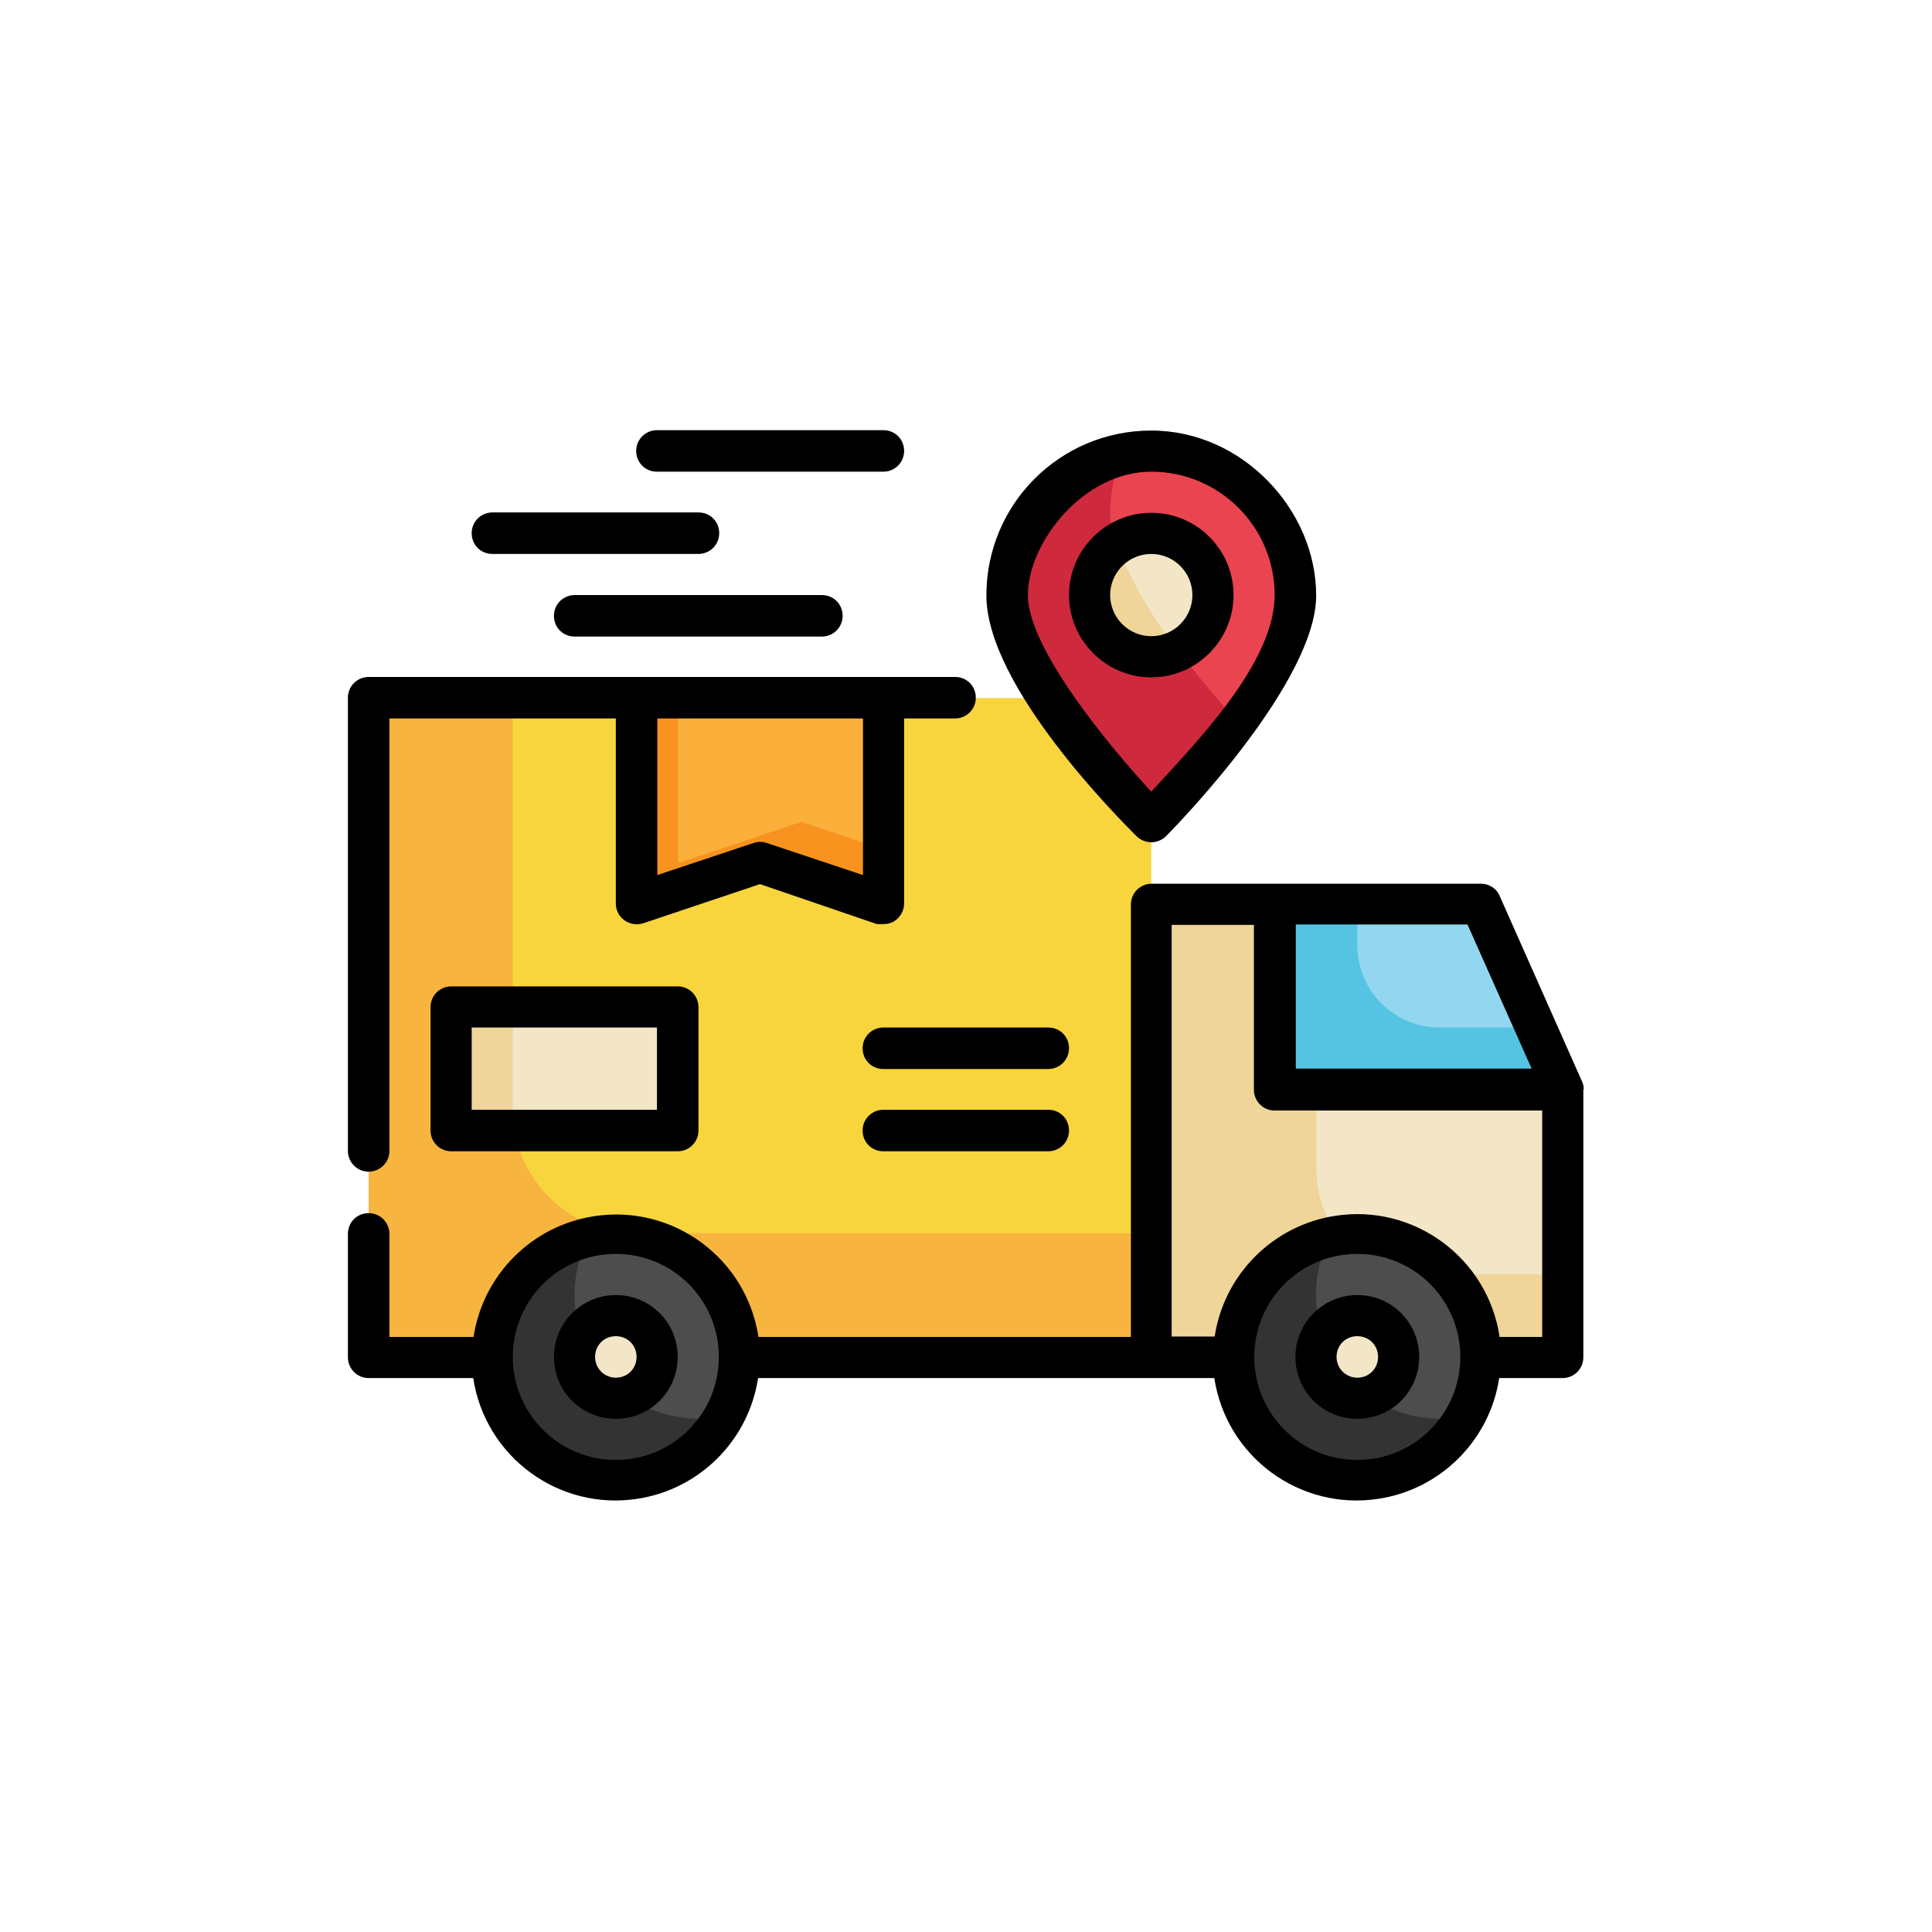
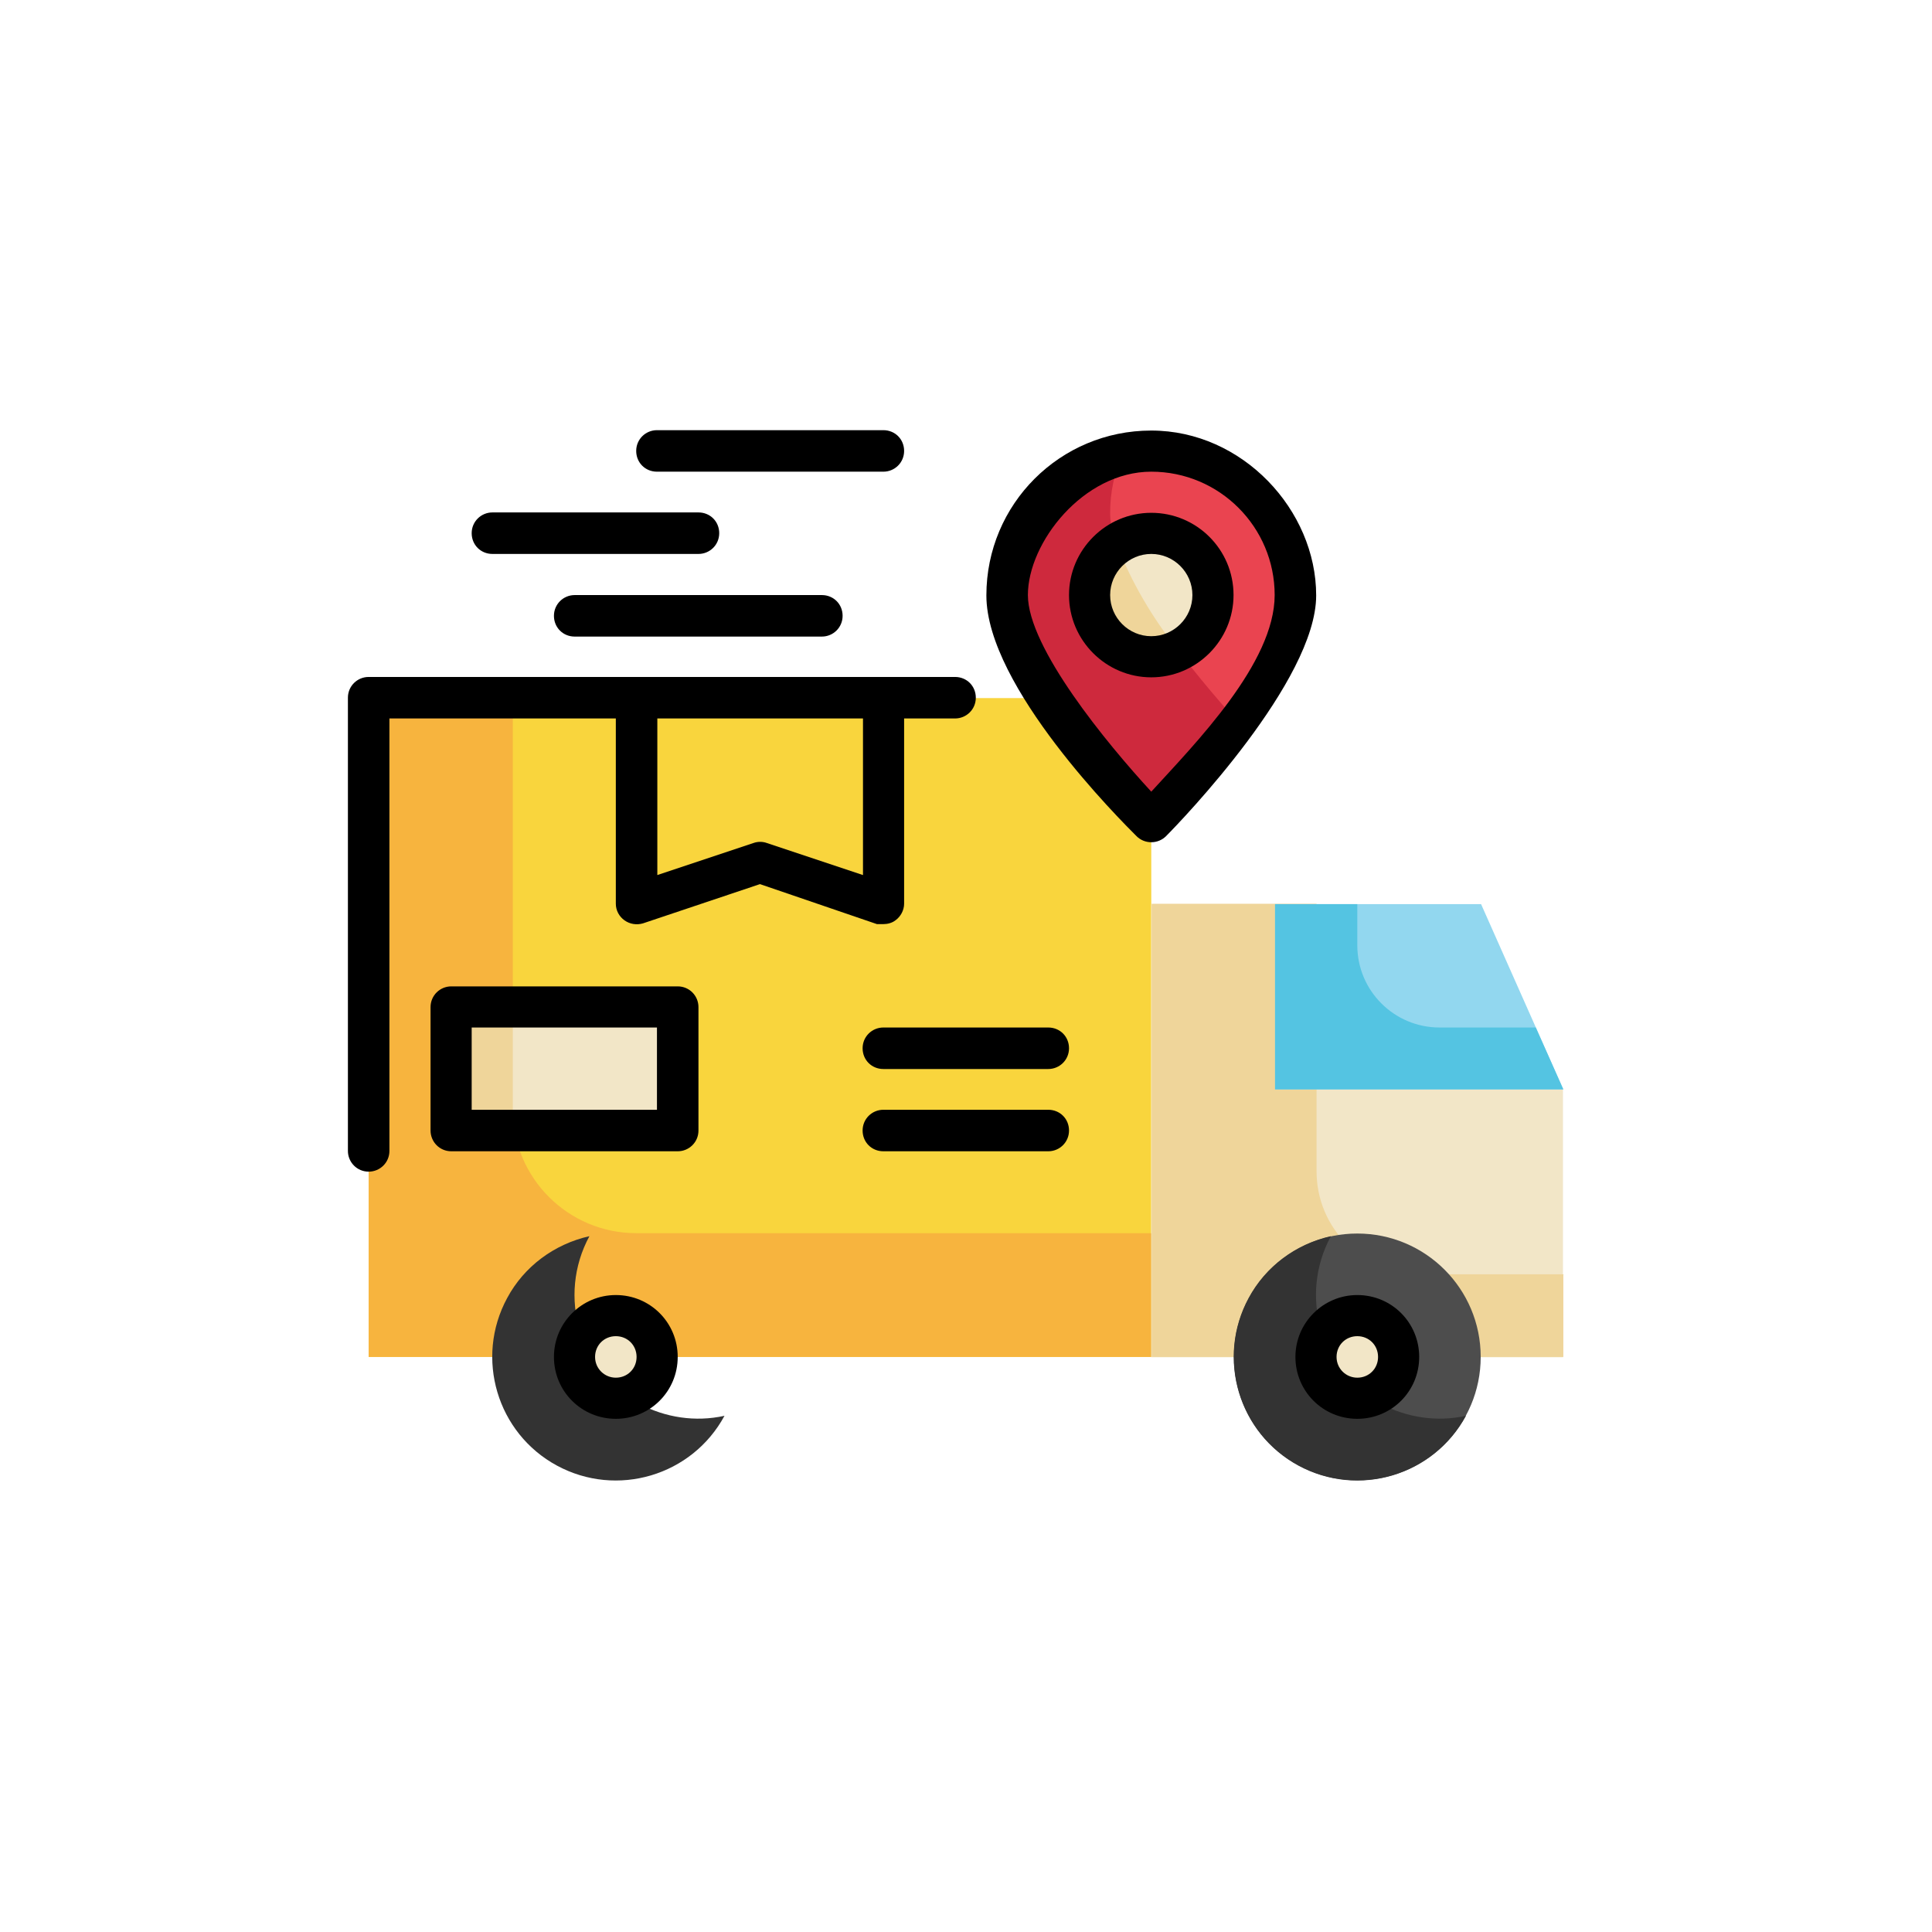
<svg xmlns="http://www.w3.org/2000/svg" viewBox="0 0 512 512" version="1.1">
  <defs>
    <style>
      .cls-1 {
        fill: #4d4d4d;
      }

      .cls-2 {
        fill: #54c4e2;
      }

      .cls-3 {
        fill: #efd59a;
      }

      .cls-4 {
        fill: #92d7ef;
      }

      .cls-5 {
        fill: #ea4450;
      }

      .cls-6 {
        fill: #333;
      }

      .cls-7 {
        fill: #ce293d;
      }

      .cls-8 {
        fill: #f2e6c7;
      }

      .cls-9 {
        fill: #f7931e;
      }

      .cls-10 {
        fill: #fbb03b;
      }

      .cls-11 {
        fill: #f7b43e;
      }

      .cls-12 {
        fill: #f9d53d;
      }
    </style>
  </defs>
  <g>
    <g id="line_expand">
      <path d="M97.7,185h207.4v174.6H97.7v-174.6Z" class="cls-12" />
      <path d="M305.1,326.9v32.7H97.7v-174.6h38.2v109.1c0,18.1,14.7,32.7,32.7,32.7h136.4Z" class="cls-11" />
-       <circle r="32.7" cy="359.6" cx="163.2" class="cls-1" />
      <path d="M192,375.2c-8.6,15.9-28.5,21.8-44.4,13.2-15.9-8.6-21.8-28.5-13.2-44.4,4.5-8.4,12.5-14.3,21.8-16.4-8.6,15.9-2.7,35.8,13.2,44.4,6.9,3.7,14.9,4.9,22.6,3.2Z" class="cls-6" />
      <circle r="10.9" cy="359.6" cx="163.2" class="cls-8" />
-       <path d="M166.3,370.1c-1,.3-2.1.4-3.1.4-6,0-10.9-4.9-10.9-10.9,0-2.1.6-4.1,1.7-5.9,2.2,6.6,6.5,12.4,12.3,16.4Z" class="cls-3" />
      <path d="M305.1,239.6v120.1h109.1v-70.9l-21.8-49.1h-87.3Z" class="cls-8" />
      <path d="M414.3,337.8v21.8h-109.1v-120.1h43.7v70.9c0,15.1,12.2,27.3,27.3,27.3h38.2Z" class="cls-3" />
      <circle r="32.7" cy="359.6" cx="359.7" class="cls-1" />
      <path d="M388.5,375.2c-8.6,15.9-28.5,21.8-44.4,13.2-15.9-8.6-21.8-28.5-13.2-44.4,4.5-8.4,12.5-14.3,21.8-16.4-8.6,15.9-2.7,35.8,13.2,44.4,6.9,3.7,14.9,4.9,22.6,3.2Z" class="cls-6" />
      <circle r="10.9" cy="359.6" cx="359.7" class="cls-8" />
-       <path d="M362.8,370.1c-1,.3-2.1.4-3.1.4-6,0-10.9-4.9-10.9-10.9,0-2.1.6-4.1,1.7-5.9,2.2,6.6,6.5,12.4,12.3,16.4Z" class="cls-3" />
-       <path d="M168.7,185v54.6l32.7-10.9,32.7,10.9v-54.6h-65.5Z" class="cls-10" />
-       <path d="M234.2,225v14.6l-32.7-10.9-32.7,10.9v-54.6h10.9v43.7l32.7-10.9,21.8,7.3Z" class="cls-9" />
+       <path d="M362.8,370.1Z" class="cls-3" />
      <path d="M119.6,266.8h60v32.7h-60v-32.7Z" class="cls-8" />
      <path d="M136.4,299.6h-16.9v-32.7h16.4v27.3c0,1.8.2,3.7.5,5.5Z" class="cls-3" />
      <path d="M343.3,157.7c0,21.1-38.2,60-38.2,60,0,0-38.2-38.9-38.2-60s17.1-38.2,38.2-38.2,38.2,17.1,38.2,38.2Z" class="cls-5" />
      <path d="M327.7,190.9c-6.9,9.4-14.5,18.4-22.6,26.8,0,0-38.2-38.9-38.2-60,0-18.2,12.8-33.8,30.6-37.4-2.2,4.9-3.3,10.2-3.3,15.6,0,16.4,23.3,43.7,33.5,55.1Z" class="cls-7" />
      <circle r="16.4" cy="157.7" cx="305.1" class="cls-8" />
      <path d="M312.3,172.4c-8.2,3.7-17.9,0-21.7-8.2-3.2-7.1-1-15.4,5.3-20,4,10.2,9.5,19.6,16.4,28.2Z" class="cls-3" />
      <path d="M337.9,239.6v49.1h76.4l-21.8-49.1h-54.6Z" class="cls-4" />
      <path d="M414.3,288.7h-76.4v-49.1h21.8v10.9c0,12.1,9.8,21.8,21.8,21.8h25.5l7.3,16.4Z" class="cls-2" />
      <path d="M97.7,310.5c3,0,5.5-2.4,5.5-5.5v-114.6h60v49.1c0,1.8.9,3.4,2.3,4.4,1.4,1,3.2,1.3,4.9.8l31-10.4,31,10.6c.6,0,1.2,0,1.7,0,1.1,0,2.3-.3,3.2-1,1.4-1,2.3-2.7,2.3-4.4v-49.1h13.5c3,0,5.5-2.4,5.5-5.5s-2.4-5.5-5.5-5.5H97.7c-3,0-5.5,2.4-5.5,5.5v120.1c0,3,2.4,5.5,5.5,5.5ZM228.7,190.4v41.5l-25.5-8.5c-1.1-.4-2.4-.4-3.5,0l-25.5,8.5v-41.5h54.6Z" />
      <path d="M163.2,343.2c-9,0-16.4,7.3-16.4,16.4s7.3,16.4,16.4,16.4,16.4-7.3,16.4-16.4-7.3-16.4-16.4-16.4ZM163.2,365.1c-3,0-5.5-2.4-5.5-5.5s2.4-5.5,5.5-5.5,5.5,2.4,5.5,5.5-2.4,5.5-5.5,5.5Z" />
-       <path d="M419.7,288.7c0-.7-.1-1.4-.4-2l-21.8-49.1c-.8-2.1-2.8-3.4-5-3.4h-87.3c-3,0-5.5,2.4-5.5,5.5v114.6h-98.7c-3.2-20.9-22.7-35.2-43.5-32-16.5,2.5-29.5,15.5-32,32h-22.3v-27.3c0-3-2.4-5.5-5.5-5.5s-5.5,2.4-5.5,5.5v32.7c0,3,2.4,5.5,5.5,5.5h27.7c3.2,20.9,22.7,35.2,43.5,32,16.5-2.5,29.5-15.5,32-32h120.9c3.2,20.9,22.7,35.2,43.5,32,16.5-2.5,29.5-15.5,32-32h16.8c3,0,5.5-2.4,5.5-5.5v-70.9ZM163.2,386.9c-15.1,0-27.3-12.2-27.3-27.3s12.2-27.3,27.3-27.3,27.3,12.2,27.3,27.3-12.2,27.3-27.3,27.3ZM388.9,245l17,38.2h-62.5v-38.2h45.6ZM359.7,386.9c-15.1,0-27.3-12.2-27.3-27.3s12.2-27.3,27.3-27.3,27.3,12.2,27.3,27.3-12.2,27.3-27.3,27.3ZM397.4,354.2c-3.2-20.9-22.7-35.2-43.5-32-16.5,2.5-29.5,15.5-32,32h-11.4v-109.1h21.8v43.7c0,3,2.4,5.5,5.5,5.5h70.9v60h-11.4Z" />
      <path d="M359.7,343.2c-9,0-16.4,7.3-16.4,16.4s7.3,16.4,16.4,16.4,16.4-7.3,16.4-16.4-7.3-16.4-16.4-16.4ZM359.7,365.1c-3,0-5.5-2.4-5.5-5.5s2.4-5.5,5.5-5.5,5.5,2.4,5.5,5.5-2.4,5.5-5.5,5.5Z" />
      <path d="M119.6,261.4c-3,0-5.5,2.4-5.5,5.5v32.7c0,3,2.4,5.5,5.5,5.5h60c3,0,5.5-2.4,5.5-5.5v-32.7c0-3-2.4-5.5-5.5-5.5h-60ZM174.1,294.1h-49.1v-21.8h49.1v21.8Z" />
      <path d="M277.8,272.3h-43.7c-3,0-5.5,2.4-5.5,5.5s2.4,5.5,5.5,5.5h43.7c3,0,5.5-2.4,5.5-5.5s-2.4-5.5-5.5-5.5Z" />
      <path d="M277.8,294.1h-43.7c-3,0-5.5,2.4-5.5,5.5s2.4,5.5,5.5,5.5h43.7c3,0,5.5-2.4,5.5-5.5s-2.4-5.5-5.5-5.5Z" />
      <path d="M305.1,223.2c1.5,0,2.9-.6,3.9-1.6,4.1-4.1,39.8-41.2,39.8-63.8s-19.5-43.7-43.7-43.7-43.7,19.5-43.7,43.7,35.7,59.7,39.8,63.8c1,1,2.4,1.6,3.9,1.6ZM305.1,125c18.1,0,32.7,14.7,32.7,32.7s-21,39.3-32.7,52.1c-11.8-12.8-32.7-38.2-32.7-52.1s14.7-32.7,32.7-32.7Z" />
      <path d="M326.9,157.7c0-12.1-9.8-21.8-21.8-21.8s-21.8,9.8-21.8,21.8,9.8,21.8,21.8,21.8,21.8-9.8,21.8-21.8ZM294.2,157.7c0-6,4.9-10.9,10.9-10.9s10.9,4.9,10.9,10.9-4.9,10.9-10.9,10.9-10.9-4.9-10.9-10.9Z" />
      <path d="M174.1,125h60c3,0,5.5-2.4,5.5-5.5s-2.4-5.5-5.5-5.5h-60c-3,0-5.5,2.4-5.5,5.5s2.4,5.5,5.5,5.5Z" />
      <path d="M130.5,146.8h54.6c3,0,5.5-2.4,5.5-5.5s-2.4-5.5-5.5-5.5h-54.6c-3,0-5.5,2.4-5.5,5.5s2.4,5.5,5.5,5.5Z" />
      <path d="M152.3,157.7c-3,0-5.5,2.4-5.5,5.5s2.4,5.5,5.5,5.5h65.5c3,0,5.5-2.4,5.5-5.5s-2.4-5.5-5.5-5.5h-65.5Z" />
    </g>
  </g>
</svg>